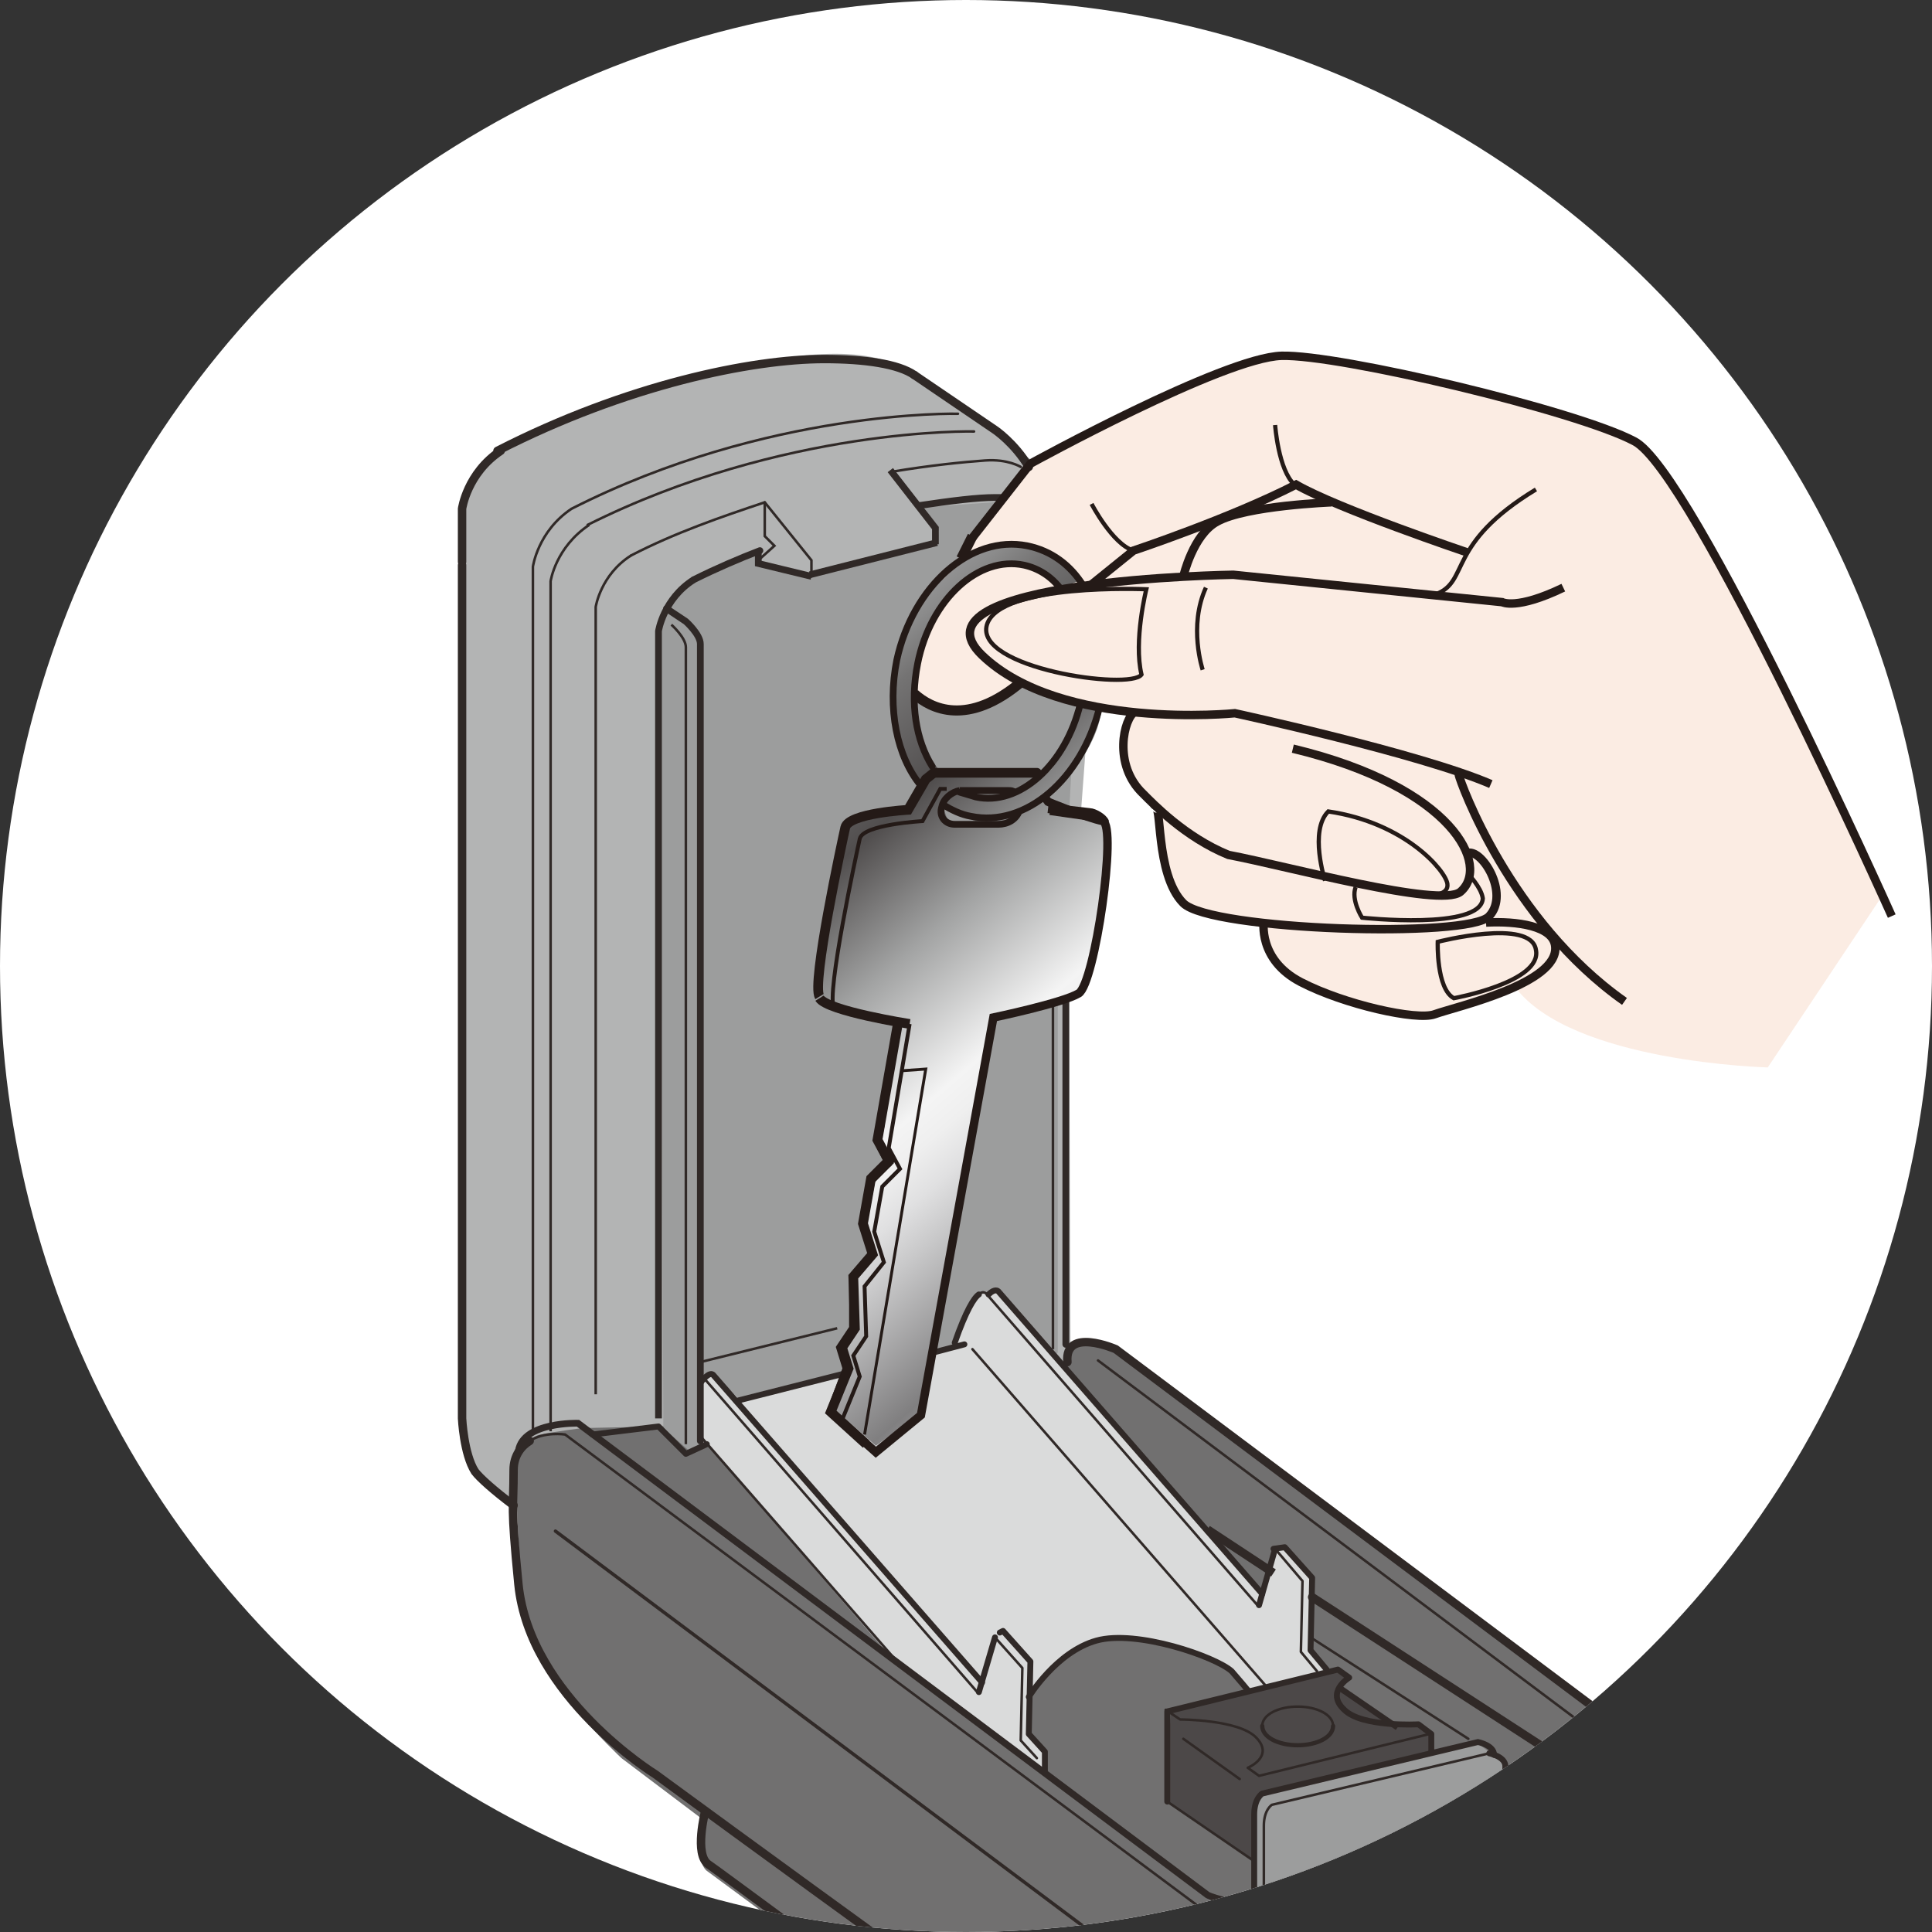
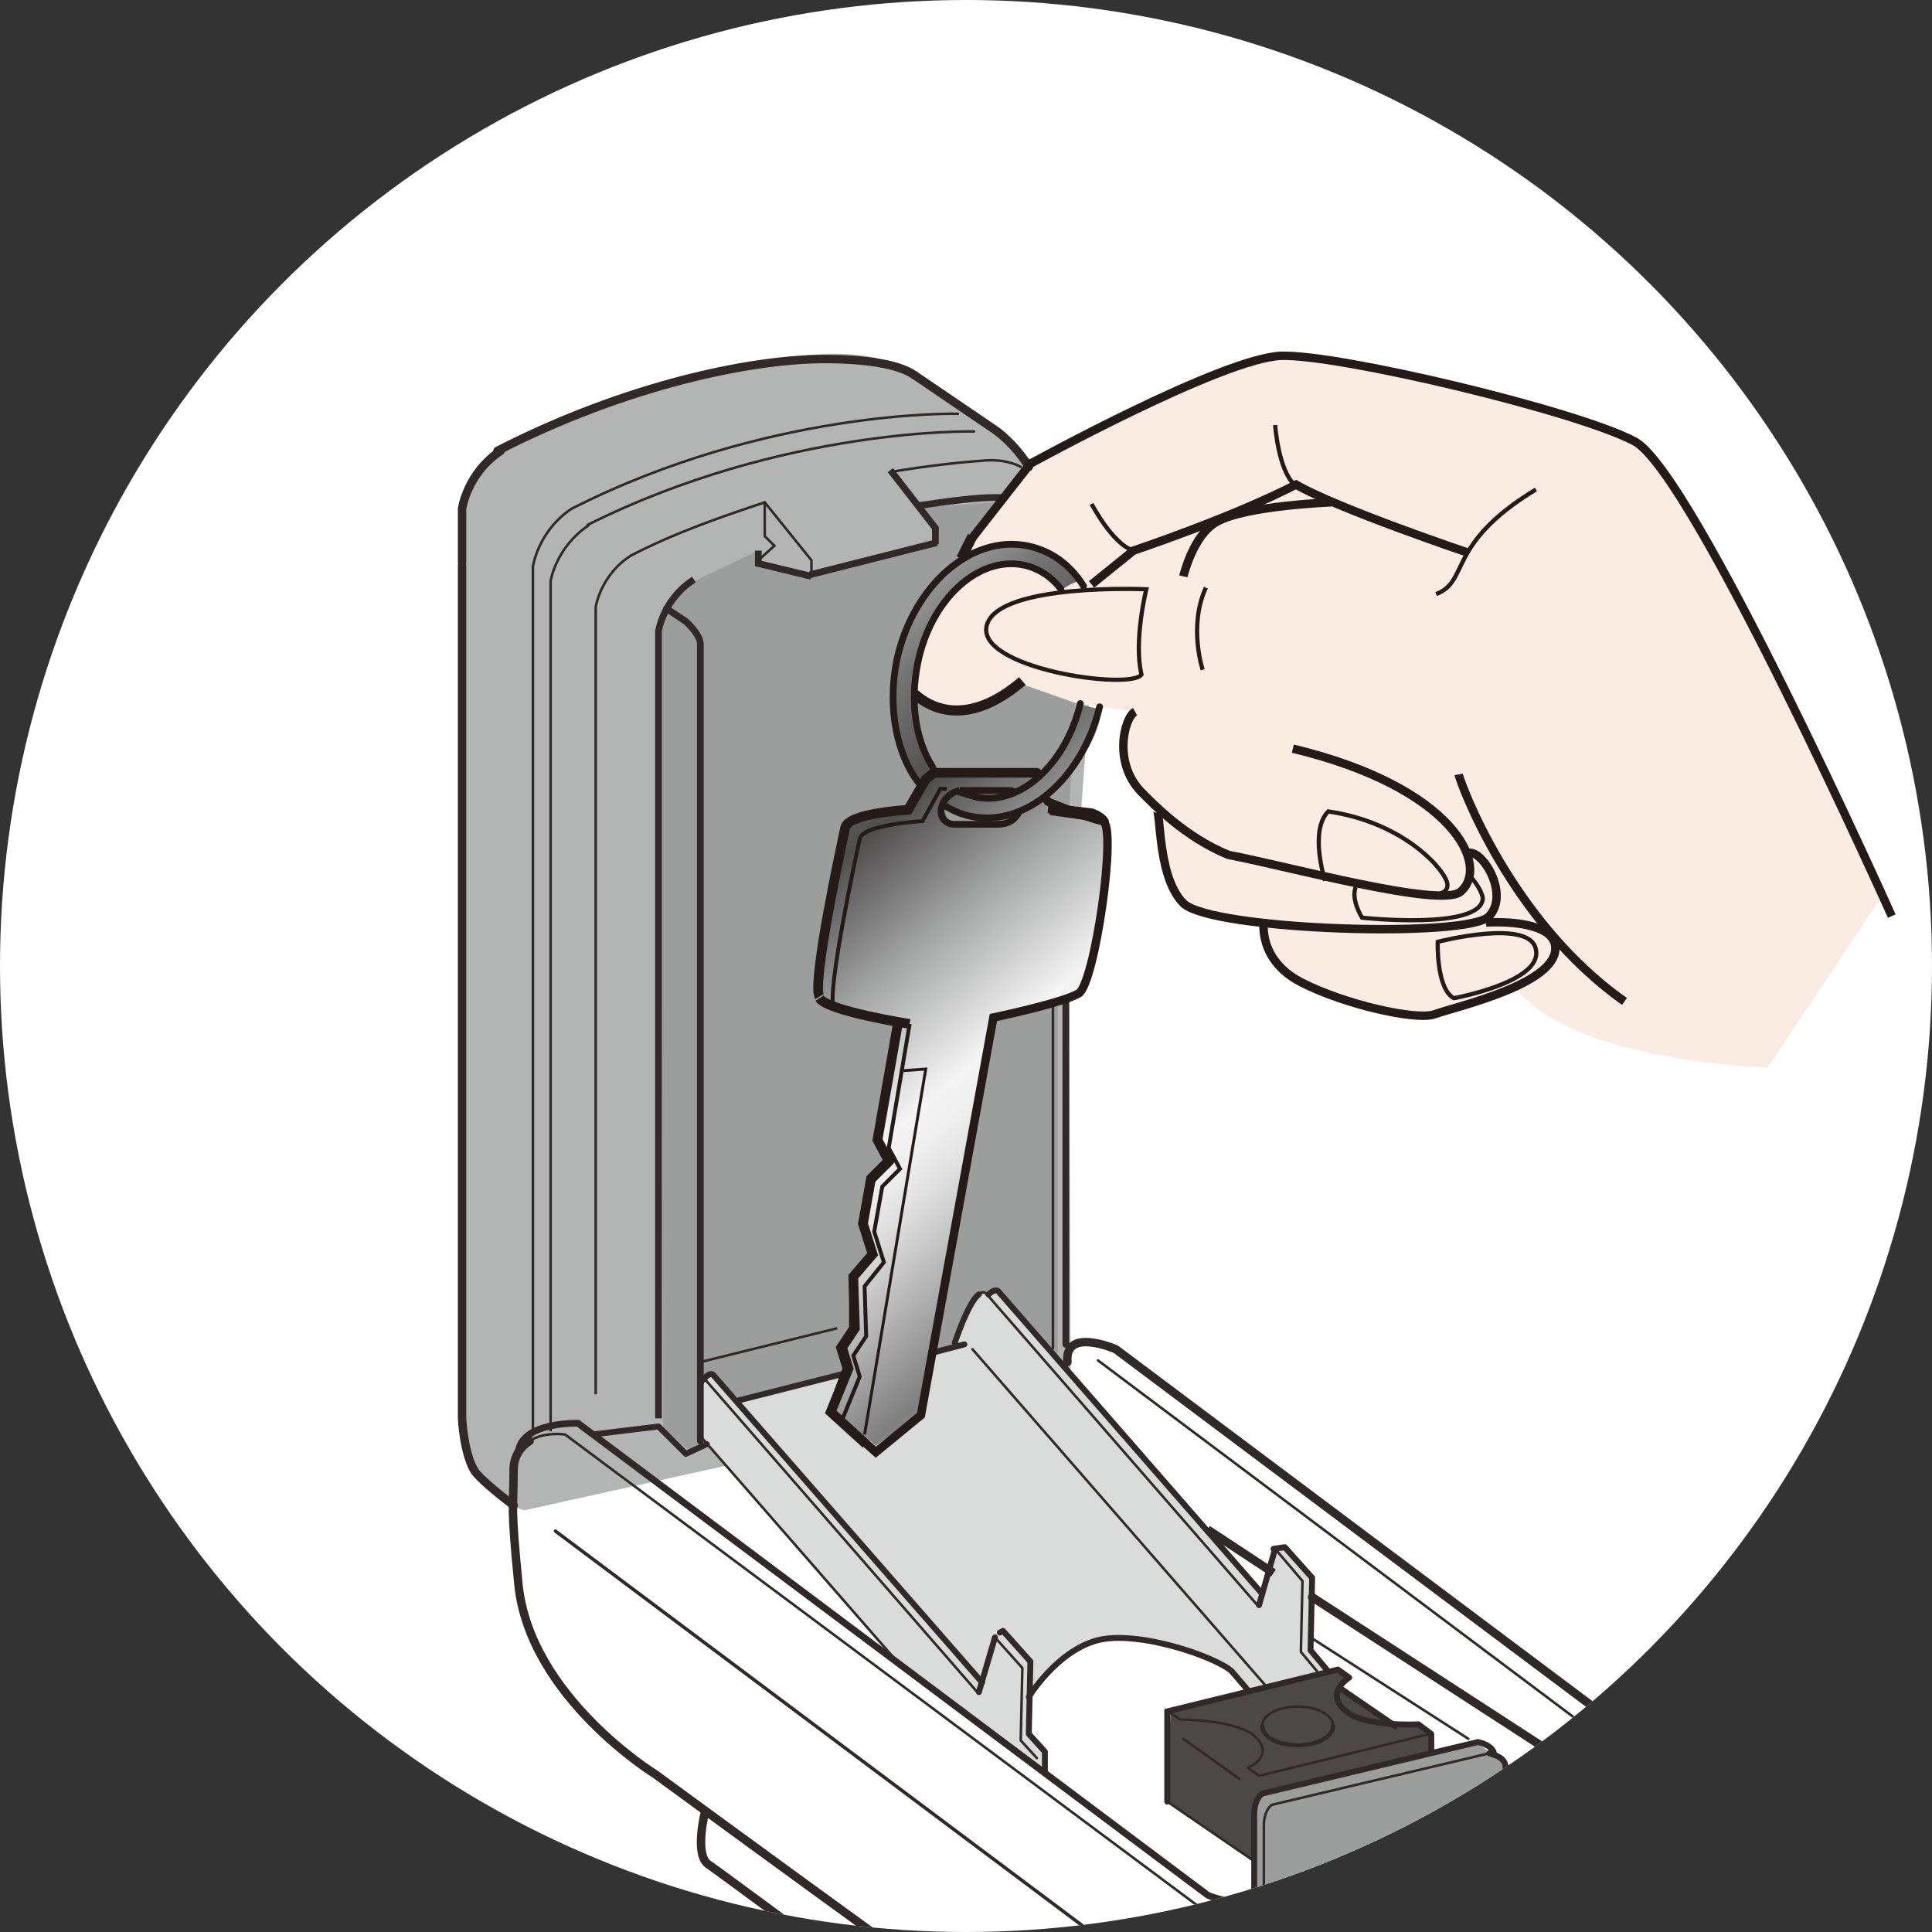
<svg xmlns="http://www.w3.org/2000/svg" xmlns:xlink="http://www.w3.org/1999/xlink" version="1.1" id="レイヤー_1" x="0px" y="0px" width="120px" height="120px" viewBox="0 0 120 120" style="enable-background:new 0 0 120 120;" xml:space="preserve">
  <rect x="0" y="0" width="120" height="120" fill="#333333" stroke="none" />
  <style type="text/css">
	.st0{fill:#FFFFFF;}
	.st1{clip-path:url(#SVGID_2_);}
	.st2{fill:#B3B4B4;}
	.st3{fill:#717070;}
	.st4{fill:#9C9D9D;}
	.st5{fill:#DADBDB;}
	.st6{fill:#4C4848;}
	.st7{fill:#FBECE3;}
	.st8{clip-path:url(#SVGID_4_);fill:url(#SVGID_5_);}
	.st9{fill:none;stroke:#302927;stroke-width:0.524;stroke-linecap:round;}
	.st10{fill:none;stroke:#302927;stroke-width:0.157;}
	.st11{fill:none;stroke:#302927;stroke-width:0.157;stroke-linecap:round;}
	.st12{fill:none;stroke:#302927;stroke-width:0.419;}
	.st13{fill:none;stroke:#302927;stroke-width:0.419;stroke-linecap:round;}
	.st14{fill:none;stroke:#302927;stroke-width:0.21;stroke-linecap:round;}
	.st15{fill:none;stroke:#302927;stroke-width:0.524;}
	.st16{fill:none;stroke:#302927;stroke-width:0.367;stroke-linecap:round;}
	.st17{fill:none;stroke:#302927;stroke-width:0.157;stroke-linecap:round;stroke-linejoin:round;}
	.st18{fill:none;stroke:#302927;stroke-width:0.367;stroke-linecap:round;stroke-linejoin:round;}
	.st19{fill:none;stroke:#302927;stroke-width:0.262;stroke-linecap:round;stroke-linejoin:round;}
	.st20{fill:none;stroke:#302927;stroke-width:0.367;stroke-linejoin:round;}
	.st21{fill:none;stroke:#241A17;stroke-width:0.524;}
	.st22{fill:none;stroke:#241A17;stroke-width:0.262;}
	.st23{fill:none;stroke:#241A17;stroke-width:0.604;}
	.st24{fill:none;stroke:#241A17;stroke-width:0.242;}
	.st25{fill:none;stroke:#241A17;stroke-width:0.604;stroke-linecap:round;}
	.st26{fill:none;stroke:#241A17;stroke-width:0.181;}
	.st27{fill:none;stroke:#241A17;stroke-width:0.628;}
	.st28{fill:none;stroke:#241A17;stroke-width:0.419;stroke-linecap:round;}
	.st29{fill:none;stroke:#241A17;stroke-width:0.419;}
</style>
  <circle class="st0" cx="60" cy="60" r="60" />
  <g>
    <defs>
      <circle id="SVGID_1_" cx="60" cy="60" r="60" />
    </defs>
    <clipPath id="SVGID_2_">
      <use xlink:href="#SVGID_1_" style="overflow:visible;" />
    </clipPath>
    <g class="st1">
      <path class="st2" d="M28.6,85.2V31.7c0,0,0.4-2.9,2.4-3.8c1.9-1,18.9-8.2,24.7-5.2l9.4,6.6c0,0,2.6,2.8,3.1,6.9l-1.8,24.2    l0.1,25.9l-33.9,7.5C32.5,93.8,27.9,92.9,28.6,85.2" />
-       <path class="st3" d="M32,90.8c0,0,0.7-1.6,1.6-1.7c0.9-0.2,2.6-0.4,2.6-0.4l4.7-0.1l17.4-1c0,0,7.9-0.5,8-2.8    c0-2.3,2.5-1.4,2.5-1.4l36.9,27.8c0,0-0.6,13.8-5.9,17.3c-5.3,3.5-7.7,4.3-7.7,4.3v2l-14.4,4.2c0,0-2.1,0.4-4.2-1    c-2.1-1.5-29.6-21.8-29.6-21.8s-0.9-0.6,0-3l-5.3-4c0,0-5.7-5.3-6.1-8.7C32.2,96.9,32,90.8,32,90.8" />
      <path class="st4" d="M42.7,36.3l4.4-2.1l0.1,0.9l3.1,0.8l7.9-2.1l0.1-0.8l-0.9-1.5l5.7-0.4c0,0,3.6,0.8,4,2.9c0.5,2.1,0,4.4,0,4.4    l-1.4,24.2v21.4l-0.3,0.4l-21.5,5.4l-1,0.4l-1.7-1.5L41,39.2C41,39.2,41.2,37,42.7,36.3" />
      <path class="st4" d="M78.7,111.4l13.1-3.1l1.5,1.1l0.2,6.8l-11.4,2.4l-4.2-0.2l-0.1-5.8C77.9,112.7,77.4,111.5,78.7,111.4" />
      <path class="st5" d="M43.5,89.5l0.2-3.9l0.5-0.4l1.7,1.7l13.5-3.4c0,0,0.9-3.1,1.5-3.1l0.9-0.2h0.3l16.3,18.7l0.8-2.6l0.5-0.3    l1.7,1.9l0.1,4.6l1.1,1.3l-4.9,1.2l-1.1-1.2c0,0-4.6-2.6-7.7-2.1c-3.2,0.5-4.8,3.5-4.8,3.5l-0.1,2.7l1,1.2l-0.1,1.2l-9.5-7.3    L44,89.8L43.5,89.5z" />
      <polygon class="st6" points="83.2,103.7 83.8,104.2 83.1,104.8 86.4,107.1 88,107.2 88.9,107.9 88.9,108.8 78.4,111.5 77.8,112.4     77.8,115.6 72.5,111.9 72.7,106.3   " />
      <path class="st7" d="M78.4,57.6l-4.5-1.1c0,0-2.2-1.8-1.9-6.1L70.1,48c0,0-0.9-2.9,0.2-3.8l-3.4-0.5l-3.4-1.2c0,0-2.4,1.8-3.4,1.8    c-1.1,0-4-1.2-3.8-2c0.2-0.8,2.5-6.9,2.5-6.9l0.9-0.8l1-1.5l3.4-4.1c0,0,12.2-6.8,15.1-6.9c3-0.1,15.7,3,16.8,3.2    c1.2,0.2,5.5,1.8,6.6,3c1.1,1.1,11,19.6,11.1,20.4c0.1,0.8,3.1,7.1,3.1,7.1l-7,10.5c0,0-12.2-0.3-15.7-5l-5.5,1.9    c0,0-7.3-1.1-9.2-3.2" />
      <g>
        <defs>
          <path id="SVGID_3_" d="M58.6,50.1l2.6,1.2l-2,0.1C59.1,51.3,58.8,51,58.6,50.1 M56.4,38.9c0,0-2.2,6.4,0.7,9.7l0.2,0.5l-0.7,1.1      l-3.9,1l-2,10.6l5,1.8l-1.2,7.1l0.9,1.7l-1.3,0.9l-0.5,2.9l0.6,1.8l-1.3,1.3l0.1,3l-0.7,1.4l0.5,1.4l-1.1,2.3l2.7,2.4l3-2.2      l4.4-24.5l5.5-1.6c0,0,2.9-9.1,1.1-10.7l-2.8-0.6L65,49.6c0,0,3-2.5,3.4-5.4c0-0.1,0-0.1,0-0.2c-0.4,0-0.8-0.1-1.2-0.2      c-0.3,1.3-0.9,2.6-1.9,4c-0.5,0.6-7,0-7,0c-3.6-4.7-0.1-9.6-0.1-9.6c3.4-4.7,6.6-2.7,7.4-2c0.1,0.1,0.3,0.2,0.4,0.4      c0.3-0.2,0.6-0.4,1-0.5c-0.4-0.8-1-1.4-1.6-1.7c-0.8-0.3-1.6-0.6-2.5-0.6C61,33.9,58.7,35,56.4,38.9" />
        </defs>
        <clipPath id="SVGID_4_">
          <use xlink:href="#SVGID_3_" style="overflow:visible;" />
        </clipPath>
        <linearGradient id="SVGID_5_" gradientUnits="userSpaceOnUse" x1="-235.129" y1="488.913" x2="-233.78" y2="488.913" gradientTransform="matrix(30.491 35.341 35.341 -30.491 -10075.379 23248.518)">
          <stop offset="0" style="stop-color:#C5C6C6" />
          <stop offset="4.601884e-02" style="stop-color:#A2A2A2" />
          <stop offset="9.605628e-02" style="stop-color:#838282" />
          <stop offset="0.144" style="stop-color:#6D6B6B" />
          <stop offset="0.19" style="stop-color:#605E5E" />
          <stop offset="0.23" style="stop-color:#5B5959" />
          <stop offset="0.298" style="stop-color:#979798" />
          <stop offset="0.324" style="stop-color:#8B8B8B" />
          <stop offset="0.359" style="stop-color:#747373" />
          <stop offset="0.455" style="stop-color:#514E4E" />
          <stop offset="0.567" style="stop-color:#A2A3A3" />
          <stop offset="0.691" style="stop-color:#F4F4F4" />
          <stop offset="0.721" style="stop-color:#EFEFEF" />
          <stop offset="0.758" style="stop-color:#E0E0E1" />
          <stop offset="0.798" style="stop-color:#C8C8C9" />
          <stop offset="0.91" style="stop-color:#807F80" />
          <stop offset="1" style="stop-color:#CACACA" />
        </linearGradient>
        <polygon class="st8" points="61.9,23.9 98.1,65.9 59,99.6 22.8,57.6    " />
      </g>
      <path class="st9" d="M28.7,35.1l0,53c0,0,0.1,2.2,0.8,3.3c0.3,0.4,1.2,1.2,2.4,2.1" />
      <path class="st9" d="M56.8,23.3l5,3.4c0,0,1.2,0.8,2.1,2.3" />
      <path class="st10" d="M33.1,88.9l0-53.7c0,0,0.3-2.2,2.4-3.6" />
      <path class="st11" d="M35.5,31.6c12.2-6.2,24-5.9,24-5.9" />
      <path class="st10" d="M34.2,88.9l0-52.8c0,0,0.3-2.1,2.4-3.5" />
      <path class="st11" d="M36.5,32.6c12.2-6.1,24-5.8,24-5.8" />
      <path class="st10" d="M37,86.6l0-48.9c0,0,0.3-2,2.2-3.2" />
      <path class="st11" d="M55.4,29.3c2.4-0.4,4.4-0.6,5.8-0.7c1.4-0.1,2.2,0.4,2.2,0.4" />
      <path class="st11" d="M39.2,34.5c2.7-1.4,5.6-2.4,8.3-3.3" />
      <path class="st12" d="M40.9,88.1l0-48.9c0,0,0.3-2,2.2-3.2" />
      <path class="st13" d="M57.1,31.4c2-0.3,3.6-0.5,4.7-0.5c0.2,0,0.3,0,0.5,0" />
-       <path class="st13" d="M43.1,36c1.4-0.7,2.8-1.3,4.1-1.8" />
      <path class="st9" d="M28.7,34.9l0-3.3c0,0,0.3-2.2,2.4-3.6" />
      <path class="st9" d="M30.9,28c8-4.1,15.8-5.7,20.3-5.7c2.5,0,4.6,0.3,5.6,1" />
      <path class="st9" d="M32.9,89.5c-0.5,0.3-1,0.9-1,1.8c0,2.6-0.2,2,0.3,7.1c0.7,7,8.5,11.8,8.5,11.8s30.7,22.5,33.8,24.2    c4.5,2.8,20.4-2,25.4-6.3c5.1-4.4,5.7-17.2,5.7-17.2" />
      <path class="st11" d="M105.7,110.9c0,0,0.4,0.7-1.5,3c-2,2.3-19.8,5.8-24.2,5.7c-4.4,0-5.3-1-5.3-1L35.1,89.1c0,0-1.3-0.2-2.2,0.4    " />
      <path class="st14" d="M84.2,125.1c-2.2,0.3-3.9,0.5-5,0.5c-4.4,0-5.3-1-5.3-1L34.5,95.1" />
      <path class="st14" d="M101.7,120c-3.7,1.6-11.9,3.4-17.5,4.2" />
      <path class="st14" d="M105,116.9c0,0,0.4,0.7-1.5,3c-0.3,0.3-0.9,0.7-1.7,1" />
      <path class="st13" d="M102.8,110.4c0,0,2.3,1.2,0.5,2.7c-1.8,1.6-17.9,5.7-23.1,5.4c-4.2-0.2-5.2-0.8-5.2-0.8L35.9,88.4    c0,0-3.4-0.1-3.7,1.7" />
      <path class="st9" d="M66.3,84.6c-0.2-2.2,3-0.8,3-0.8l36.3,27.2" />
      <line class="st11" x1="68.2" y1="84.5" x2="103.4" y2="110.9" />
      <path class="st14" d="M84,123.9c0,0,2.3,1.4,4.3,1.5c2.1,0.2,12-2.3,12.7-3.3c0.7-1,0.9-2.7,0.9-2.7" />
      <path class="st13" d="M84.1,124.9c0,0,2.3,1.4,4.3,1.6c2.1,0.2,12-2.3,12.7-3.3c0.7-1,0.9-2.7,0.9-2.7" />
      <path class="st15" d="M43.8,112.5c0,0-0.7,2.7,0.2,3.3c0.9,0.6,30.2,22.3,30.2,22.3s1.9,0.8,3.8,0.4c1.9-0.4,12.7-3.5,13.5-3.8    c0.9-0.3,0.3-2.6,0.3-2.6" />
      <polyline class="st12" points="50.4,35.8 47.1,35 47.1,34.2   " />
      <polyline class="st11" points="47.5,31.2 50.4,34.8 50.4,35.8   " />
      <polyline class="st12" points="55.3,29.2 58.1,32.8 58.1,33.8   " />
      <line class="st12" x1="50.3" y1="35.7" x2="58.2" y2="33.7" />
      <polyline class="st10" points="47.5,31.2 47.5,33.3 48.1,33.9 47.1,34.8   " />
      <line class="st13" x1="66.2" y1="62.1" x2="66.2" y2="83.5" />
      <line class="st10" x1="65.4" y1="62.4" x2="65.4" y2="83.8" />
      <path class="st13" d="M41.4,37.8l1.2,0.8c0,0,0.9,0.8,0.9,1.4v49.5" />
-       <path class="st10" d="M41.7,38.8c0,0,0.9,0.8,0.9,1.4v49.5" />
      <path class="st9" d="M81.5,99.2l18.8,12.2c0,0,2.7,1.2-1.7,3.5" />
      <line class="st15" x1="75" y1="95" x2="79.1" y2="97.7" />
      <path class="st11" d="M93.7,109.7l5,3.3c0,0,1,0.5,0.8,1.4" />
      <line class="st11" x1="81.4" y1="101.7" x2="91.2" y2="108" />
      <path class="st11" d="M92.5,108.9L79,112.1c0,0-0.5,0.3-0.5,1.3v5" />
      <path class="st16" d="M93.5,116.4v-6.7c0-0.6-1-0.8-1-0.8" />
      <path class="st16" d="M92.8,109c0-0.6-1-0.8-1-0.8l-13.4,3.2c0,0-0.5,0.3-0.5,1.3v5" />
      <path class="st17" d="M88.8,107.7l-10.6,2.6l-0.7-0.5c0,0,1.7-0.7,0.5-1.9c-1.1-1.1-4.7-1.1-4.7-1.1l-0.9-0.6" />
      <path class="st18" d="M72.5,106.3l10.6-2.6l0.7,0.5c0,0-1.5,0.9-0.3,2c1.1,1.1,4.6,0.9,4.6,0.9l0.8,0.6" />
      <line class="st18" x1="58" y1="84" x2="59.9" y2="83.5" />
      <line class="st18" x1="45.8" y1="87" x2="52.5" y2="85.3" />
      <line class="st10" x1="43.5" y1="84.6" x2="52" y2="82.5" />
      <path class="st19" d="M82.8,107.2c0,0.7-1,1.2-2.2,1.2c-1.2,0-2.2-0.5-2.2-1.2" />
      <path class="st17" d="M78.4,107.2c0-0.7,1-1.2,2.2-1.2c1.2,0,2.2,0.5,2.2,1.2" />
      <line class="st18" x1="72.5" y1="111.9" x2="72.5" y2="106.4" />
      <line class="st18" x1="88.9" y1="107.8" x2="88.9" y2="108.8" />
      <line class="st17" x1="77.9" y1="115.6" x2="72.5" y2="111.9" />
      <line class="st17" x1="77" y1="110.5" x2="73.5" y2="108" />
      <line class="st20" x1="86.8" y1="107.3" x2="83.3" y2="104.9" />
      <polyline class="st18" points="79.1,96.2 79.8,96.1 81.5,98 81.4,102.5 82.4,103.7   " />
      <path class="st18" d="M61.4,80.4c0.4-0.4,0.6-0.2,0.6-0.2L78.4,99" />
      <polyline class="st17" points="79.2,96.2 80.9,98.2 80.8,102.6 81.8,103.8   " />
      <line class="st18" x1="78.2" y1="99.7" x2="79.2" y2="96.2" />
      <path class="st17" d="M60.8,80.4c0.3-0.3,0.5,0,0.5,0l16.8,19.3" />
      <path class="st18" d="M59.3,83.4c0.7-2,1.2-2.8,1.5-3" />
      <polyline class="st18" points="62.1,101.4 62.3,101.3 64,103.2 63.9,107.7 64.9,108.8 64.9,110   " />
      <path class="st18" d="M43.5,85.9c0.6-0.8,0.8-0.5,0.8-0.5L61,104.5" />
      <polyline class="st17" points="61.8,101.7 63.5,103.6 63.4,108.1 64.4,109.2   " />
      <line class="st18" x1="60.8" y1="105.1" x2="61.8" y2="101.7" />
      <path class="st17" d="M43.4,85.9c0.4-0.3,0.5-0.1,0.5-0.1l16.8,19.3" />
      <line class="st17" x1="43.5" y1="89.2" x2="55.8" y2="103.3" />
      <line class="st17" x1="60.4" y1="83.8" x2="78.7" y2="104.8" />
      <path class="st18" d="M63.9,105.4c0,0,1.7-2.8,4.2-3.5c2.5-0.7,7.4,1,8.4,1.9c1.3,1.5,1,1.2,1,1.2" />
      <polyline class="st18" points="43.9,89.7 42.6,90.3 40.9,88.6 36.8,89.1   " />
      <path class="st21" d="M90.6,48.1c0.1,0.5,3.2,9.1,10.3,14.1" />
      <path class="st21" d="M117.5,56.9c0,0-12.4-27.7-16-29.5c-3.6-1.9-18.3-5.4-21.9-5.3c-3.6,0.1-15.6,6.7-15.6,6.7s-0.7,0.9-1.8,2.3    l-1.8,2.3" />
      <path class="st21" d="M67.8,36.3l2.6-2.1c0,0,6-2,10.1-4.1c2.6,1.5,10.6,4.2,10.6,4.2" />
      <path class="st21" d="M70.5,44.2c-0.7,0.4-1.4,3.3,0.5,5.1c0.6,0.6,2.6,2.7,5.3,3.8c3.7,0.7,13.1,3.3,14.4,2.3    c1.9-1.6-0.4-6.5-10.4-8.9" />
      <path class="st21" d="M71.7,50.3c0.5-0.8,0,4,1.8,5.8c1.7,1.7,17.8,2.2,19,0.8c1.3-1.4-0.5-4.3-1.4-3.9" />
      <path class="st21" d="M78.5,57.2c0,0-0.4,2.4,2.3,3.8c2.7,1.4,7.2,2.4,8.3,2c1.4-0.5,7.7-1.9,7.5-4.2c-0.1-1.3-2.4-1.6-4.3-1.5" />
      <path class="st22" d="M74.9,36.5c-1.1,2.4-0.2,5.1-0.2,5.1" />
      <path class="st22" d="M79.2,26.4c0,0,0.2,2.8,1.2,3.7" />
      <path class="st22" d="M67.8,31.3c0,0,1.3,2.5,2.6,2.9" />
      <path class="st22" d="M95.4,30.4c-5.6,3.4-4.1,5.7-6.2,6.5" />
      <path class="st22" d="M82.3,54.7c0,0-1-3.1,0.2-4.3c4.8,0.7,7.3,3.7,7.4,4.5c0.1,0.7-1,0.7-1,0.7" />
      <path class="st21" d="M73.5,35.8c0,0,0.6-2.6,2.1-3.4c1.8-1,7.1-1.2,7.1-1.2" />
      <path class="st22" d="M84.2,55.1c-0.3,0.8,0.4,1.9,0.4,1.9s7.4,0.8,7.5-1.2c-0.1-0.7-0.9-1.5-0.9-1.5" />
      <path class="st22" d="M89.3,58.5c0,0-0.1,2.9,1,3.5c0,0,5.5-1,5.1-3C95.1,57,89.3,58.5,89.3,58.5z" />
      <path class="st23" d="M50.9,62c0.5,0.8,5.6,1.6,5.6,1.6" />
      <path class="st23" d="M58,48l-0.5,0.4l-1.1,1.9c0,0-3.7,0.2-3.9,1.1c-0.2,0.9-2.1,9.7-1.6,10.5" />
      <path class="st24" d="M58.8,49l-0.4,0L57.3,51c0,0-3.7,0.2-3.9,1.1c-0.2,0.9-2.1,9.7-1.6,10.5" />
      <line class="st25" x1="64.4" y1="48" x2="58" y2="48" />
      <path class="st21" d="M54.7,69.8l-0.2,1l0.7,1.4l-1.1,1.1L53.6,76l0.6,1.9L53,79.3l0,3.2l-0.8,1.2l0.4,1.3l-1,2.7l2.8,2.5l2.8-2.3    l4.5-24.7c0,0,4.3-0.9,5.3-1.5c1-0.6,2.4-10.4,1.5-10.7c-1-0.2-3.4-1.2-3.4-1.2l-0.3-0.4" />
      <line class="st24" x1="68" y1="50.9" x2="65.2" y2="50.5" />
      <polyline class="st24" points="56.5,63.6 55.2,71.3 55.9,72.6 54.8,73.7 54.3,76.5 54.9,78.4 53.7,79.9 53.8,83 53,84.2     53.4,85.5 52.3,88.2   " />
      <polyline class="st26" points="56.1,66.5 57.5,66.4 53.7,89.1   " />
      <path class="st23" d="M68.6,51.1c-0.1-0.3-0.7-0.6-0.9-0.6l-2.6-0.3" />
      <polyline class="st23" points="55.8,63.4 54.5,70.8 55.2,72.1 54.1,73.2 53.6,76 54.2,77.9 53,79.3 53.1,82.5 52.3,83.7 52.7,85     51.6,87.7 53.8,89.7   " />
      <path class="st27" d="M56.8,43.1c1,0.9,3.3,2.1,6.7-0.8" />
      <line class="st27" x1="60.4" y1="33.3" x2="59.7" y2="34.7" />
      <path class="st28" d="M58.6,50c0.5,0.3,1.1,0.6,1.7,0.7c3.4,0.7,6.9-2.3,8-6.8 M67.3,36.4c-0.8-1.3-2-2.2-3.5-2.5    c-3.5-0.7-7.1,2.5-8.1,7.1c-0.6,3,0,6,1.5,7.8 M57.9,47.6c-1-1.6-1.4-3.9-0.9-6.4c0.8-4,3.8-6.7,6.6-6.1c0.9,0.2,1.7,0.7,2.3,1.5     M67.1,43.7c-0.9,3.8-3.8,6.4-6.5,5.8c-0.3-0.1-0.7-0.2-1-0.3" />
      <path class="st29" d="M63.3,50.4c-0.2,0.5-0.7,0.8-1.3,0.8l-2.7,0c-0.6,0-1-0.5-0.8-1.1c0.1-0.5,0.6-0.9,1.1-1" />
      <path class="st29" d="M59.6,49.1c0.1,0,0.2,0,0.3,0l2.7,0c0.2,0,0.3,0,0.4,0.1" />
-       <path class="st21" d="M97.1,36.5c-2.9,1.4-3.8,0.9-3.8,0.9l-16.7-1.7c0,0-20.5,0.3-15.6,5c4.9,4.7,15.7,3.6,15.7,3.6    s11.5,2.5,15.9,4.4" />
      <path class="st22" d="M71.2,36.6c0,0-0.8,3.2-0.3,5.3c-0.7,1-10.4-0.4-9.6-3.1C62.1,36.2,71.2,36.6,71.2,36.6z" />
    </g>
  </g>
</svg>